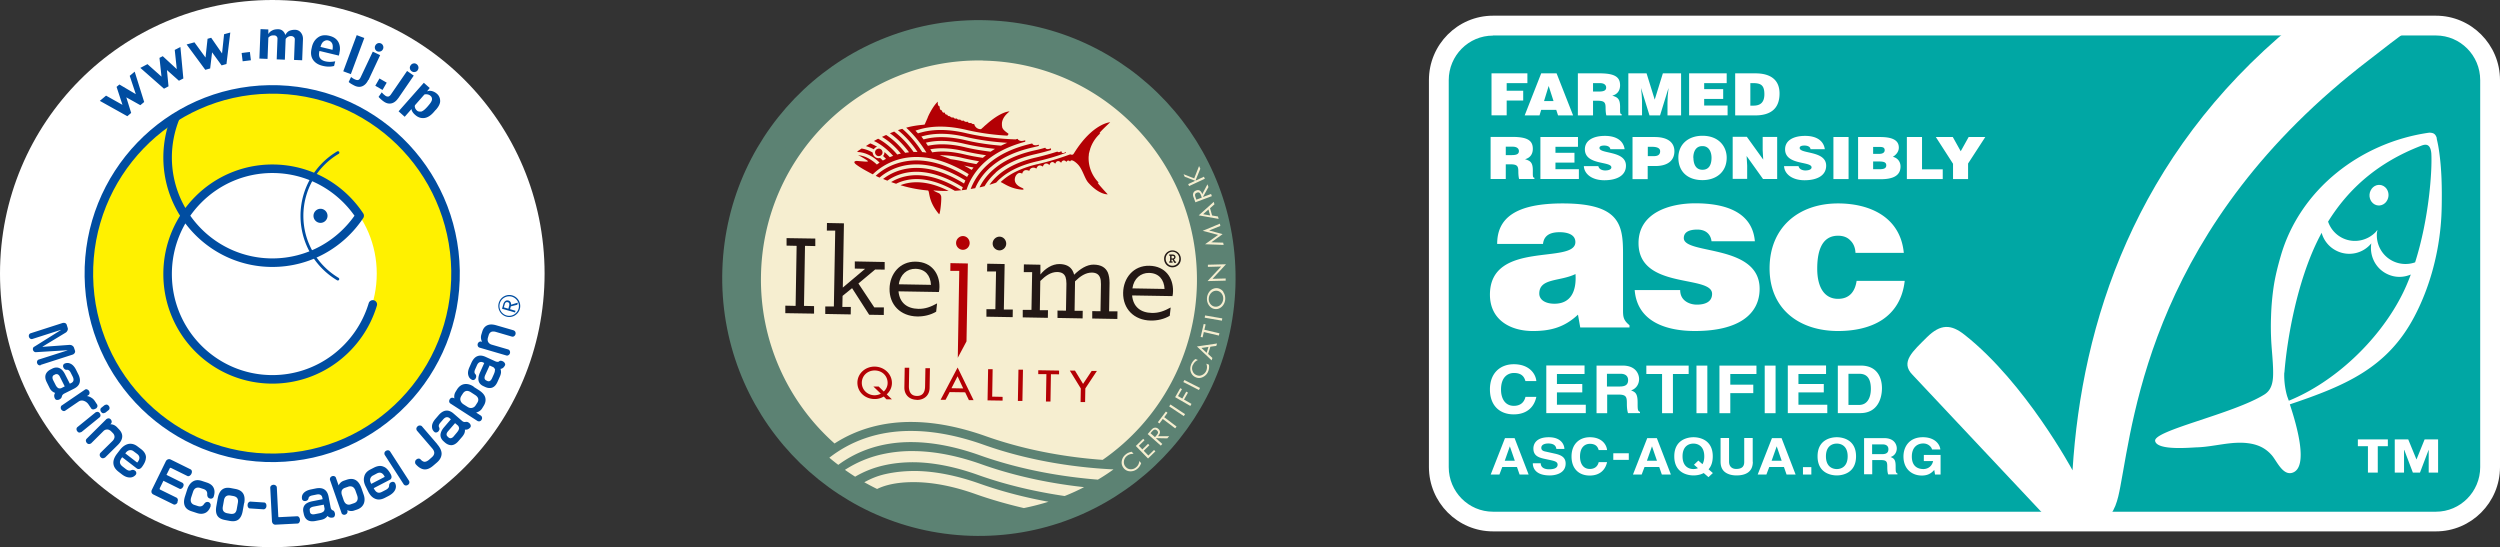
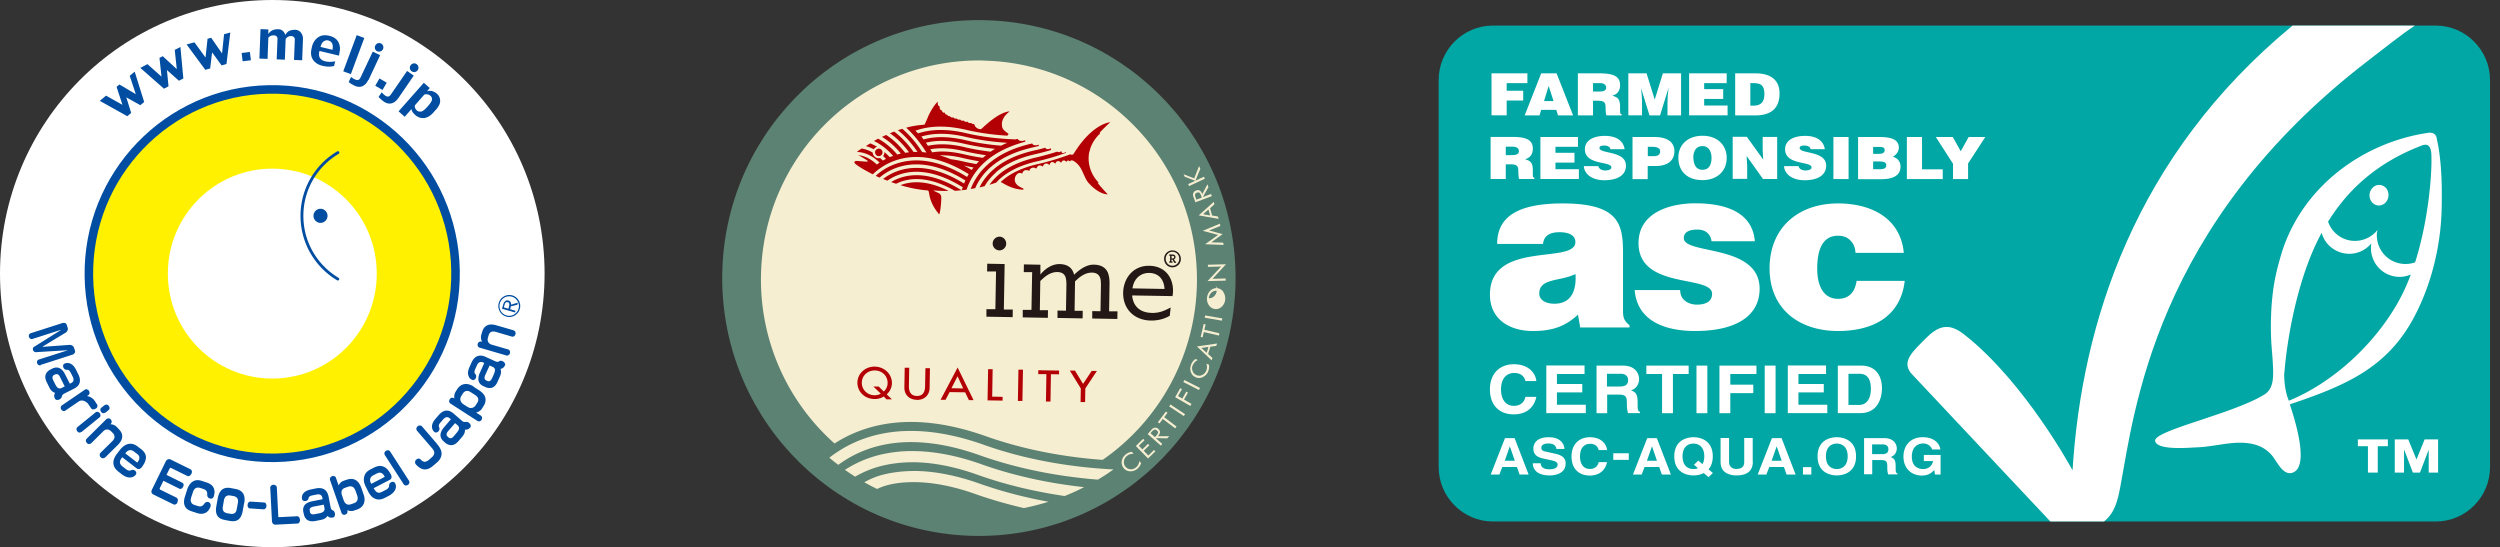
<svg xmlns="http://www.w3.org/2000/svg" width="498" height="109" fill="none">
  <rect width="100%" height="100%" fill="#333333" stroke="none" />
  <g clip-path="url(#a)">
    <path fill-rule="evenodd" clip-rule="evenodd" d="M496.016 93.03c0 5.98-4.847 10.851-10.798 10.851H297.38c-5.929 0-10.799-4.893-10.799-10.85V15.947c0-5.98 4.847-10.85 10.799-10.85h187.838c5.929 0 10.798 4.892 10.798 10.85V93.03Z" fill="#00A7A4" />
-     <path d="M485.24 105.851H297.402c-7.033 0-12.76-5.753-12.76-12.82V15.947c0-7.067 5.727-12.821 12.76-12.821H485.24c7.034 0 12.76 5.754 12.76 12.82v77.085c0 7.067-5.726 12.82-12.76 12.82ZM297.402 7.09c-4.869 0-8.814 3.987-8.814 8.88v77.083c0 4.893 3.945 8.88 8.814 8.88H485.24c4.87 0 8.815-3.987 8.815-8.88V15.947c0-4.893-3.945-8.88-8.815-8.88H297.402v.023Z" fill="#fff" />
    <path d="M297.109 22.991v-8.38h7.147v1.947h-4.126v1.518h3.291v1.948h-3.291v2.945h-3.021v.022Zm6.606 0 3.291-8.38h3.066l3.291 8.38h-2.998l-.361-1.11h-2.998l-.338 1.11h-2.953Zm4.779-5.866-.924 3.012h1.893l-.969-3.012Zm8.837 2.945v2.921h-3.021v-8.38h4.329c3.066 0 4.08.747 4.08 2.378 0 .974-.473 1.79-1.555 2.061.969.317 1.555.544 1.555 2.22 0 1.087-.045 1.472.316 1.472v.25h-3.044c-.067-.182-.157-.725-.157-1.473 0-1.087-.203-1.45-1.601-1.45h-.924.022Zm0-1.835h1.195c.924 0 1.42-.204 1.42-.793 0-.59-.518-.884-1.217-.884h-1.398v1.677Zm7.034 4.756v-8.38h3.63l1.623 5.232 1.623-5.233h3.63v8.381h-2.706v-2.56l.045-1.313.158-1.518h-.022l-1.669 5.391h-2.096l-1.669-5.39h-.022l.135 1.223.068 1.313v2.832h-2.705l-.023.022Zm12.106 0v-8.38h7.485v1.947h-4.486v1.2h3.787v1.949h-3.787v1.314h4.666v1.948h-7.665v.022Zm9.176 0v-8.38h4.035c2.953 0 4.802 1.245 4.802 4.009 0 3.148-1.916 4.371-4.87 4.371h-3.967Zm3.021-1.948h.631c1.398 0 2.164-.68 2.164-2.265 0-1.744-.631-2.22-2.232-2.22h-.563v4.485ZM299.95 32.732v2.922h-3.021v-8.381h4.328c3.066 0 4.081.747 4.081 2.378 0 .974-.474 1.79-1.556 2.061.97.318 1.556.544 1.556 2.22 0 1.088-.045 1.473.315 1.473v.249h-3.043c-.068-.181-.158-.725-.158-1.473 0-1.087-.203-1.45-1.601-1.45h-.924.023Zm0-1.835h1.195c.924 0 1.42-.204 1.42-.793 0-.589-.519-.883-1.218-.883h-1.397v1.676Zm6.898 4.779v-8.38h7.485v1.948h-4.486v1.2h3.787v1.948h-3.787v1.314h4.666v1.948h-7.665v.022Zm13.932-5.956a.718.718 0 0 0-.428-.567c-.225-.113-.496-.159-.789-.159-.654 0-.947.181-.947.476 0 1.246 5.276.476 5.276 3.534 0 1.948-1.781 2.899-4.306 2.899-2.525 0-4.013-1.291-4.081-2.809h2.886a.986.986 0 0 0 .496.657c.248.136.563.204.856.204.744 0 1.24-.227 1.24-.612 0-1.268-5.275-.385-5.275-3.601 0-1.79 1.691-2.673 3.99-2.673 2.548 0 3.72 1.178 3.923 2.65h-2.863.022Zm4.419 5.956v-8.38h4.419c2.638 0 3.923 1.11 3.923 2.83 0 1.722-1.173 2.946-3.81 2.946h-1.511v2.604h-3.021Zm4.284-4.575c.698 0 1.217-.25 1.217-.974 0-.77-.969-.883-1.601-.883h-.856V31.1h1.262-.022Zm14.473.317c0 2.854-2.097 4.462-4.825 4.462-2.885 0-4.801-1.63-4.801-4.485 0-2.627 1.961-4.349 4.801-4.349 3.269 0 4.825 2.152 4.825 4.372Zm-6.628 0c0 1.065.361 2.401 1.803 2.401 1.308 0 1.804-1.02 1.804-2.401 0-1.133-.518-2.356-1.849-2.31-1.375 0-1.781 1.268-1.781 2.31h.023Zm13.91.43-.113-1.902v-2.673h2.886v8.38h-2.818l-3.269-4.575.112 1.903v2.65h-2.885V27.25h2.818l3.291 4.576-.022.022Zm9.423-2.128a.718.718 0 0 0-.428-.567c-.226-.113-.496-.159-.789-.159-.654 0-.947.181-.947.476 0 1.246 5.275.476 5.275 3.534 0 1.948-1.781 2.899-4.306 2.899-2.525 0-4.013-1.291-4.08-2.809h2.885a.989.989 0 0 0 .496.657c.248.136.564.204.857.204.744 0 1.24-.227 1.24-.612 0-1.268-5.275-.385-5.275-3.601 0-1.79 1.69-2.673 3.99-2.673 2.547 0 3.72 1.178 3.923 2.65h-2.863.022Zm4.554 5.956v-8.38h3.021v8.38h-3.021Zm4.915 0v-8.38h4.396c2.074 0 3.72.452 3.72 2.106 0 .86-.609 1.495-1.195 1.835.992.226 1.533 1.02 1.533 1.925 0 1.88-1.578 2.537-3.946 2.537h-4.486l-.022-.023Zm2.998-6.433v1.405h1.263c.608 0 1.037-.25 1.037-.725 0-.657-.587-.657-1.218-.657h-1.059l-.023-.022Zm0 2.923v1.54h1.308c.744 0 1.307-.136 1.307-.77 0-.725-.699-.77-1.668-.77h-.947Zm6.718 3.51v-8.38h3.021v6.432h4.126v1.948h-7.147Zm12.219 0h-3.021V32.62l-3.427-5.324h3.382l1.578 2.832 1.578-2.832h3.314l-3.427 5.278v3.103h.023Zm-77.281 29.561-.451-2.56c-2.683 2.515-5.433 3.262-8.995 3.262-4.509 0-8.544-2.242-8.544-7.248 0-10.919 17.02-5.958 17.02-10.466 0-1.744-2.096-1.97-3.111-1.97-1.33 0-3.111.272-3.336 2.333h-9.131c0-5.097 3.607-8.064 13.053-8.064 11.318 0 12.017 4.213 12.017 9.944v11.235c0 1.382.045 2.062 1.285 3.08v.454h-9.807Zm-.947-10.646c-3.111 1.517-7.214.77-7.214 3.896 0 1.2 1.15 2.016 3.021 2.016 3.336 0 4.418-2.605 4.193-5.912Zm20.853 3.171c0 .974.361 1.699 1.015 2.197.586.453 1.42.725 2.322.725 1.465 0 3.021-.453 3.021-2.152 0-3.85-14.654-.77-14.654-10.103 0-6.138 6.335-7.928 11.317-7.928s11.317 1.2 11.858 7.566h-8.634c-.09-.77-.406-1.337-.902-1.744-.496-.408-1.195-.59-1.916-.59-1.646 0-2.705.5-2.705 1.7 0 3.352 15.104 1.11 15.104 10.102 0 5.006-4.103 8.404-12.872 8.404-5.479 0-11.498-1.699-12.016-8.154h9.04l.022-.023Zm34.921-7.385c-.045-1.064-.406-1.88-1.014-2.469-.586-.634-1.421-.951-2.458-.951-3.562 0-4.148 3.715-4.148 6.569 0 3.624 1.376 6.003 4.148 6.003 2.458 0 3.427-1.7 3.698-3.58h9.581c-.406 3.625-2.052 6.14-4.464 7.748-2.367 1.563-5.478 2.242-8.815 2.242-7.71 0-13.639-4.349-13.639-12.48 0-8.133 5.749-12.935 13.639-12.935 6.38 0 12.422 2.74 13.099 9.853h-9.627Zm-65.739 25.552c-.18-.567-.496-1.631-2.299-1.631-1.037 0-2.57.634-2.57 3.307 0 1.699.744 3.239 2.57 3.239 1.195 0 2.029-.612 2.299-1.79h2.165c-.429 2.062-1.917 3.489-4.509 3.489-2.751 0-4.734-1.699-4.734-4.984 0-3.284 2.096-5.005 4.756-5.005 3.111 0 4.374 1.947 4.487 3.352h-2.165v.023Zm11.769-1.427h-5.501v1.993h5.05v1.676h-5.05v2.447h5.749v1.676h-7.868v-9.491h7.62v1.699Zm2.344-1.677h5.253c2.75 0 3.269 1.858 3.269 2.673 0 1.042-.586 1.948-1.601 2.265.857.34 1.308.634 1.308 2.401 0 1.382 0 1.722.473 1.88v.25h-2.39c-.135-.453-.225-.93-.225-1.903 0-1.291-.09-1.79-1.691-1.79h-2.232v3.715h-2.119v-9.49h-.045Zm4.667 4.168c1.127 0 1.668-.362 1.668-1.291 0-.498-.248-1.246-1.51-1.246h-2.706v2.537h2.548Zm10.595 5.323h-2.164v-7.815h-3.133v-1.676h8.431v1.676h-3.134v7.815Zm6.854 0h-2.164v-9.49h2.164v9.49Zm4.576 0h-2.164v-9.49h7.372V74.5h-5.208v2.13h4.577v1.676h-4.577v4.009Zm9.018 0h-2.164v-9.49h2.164v9.49Zm10.055-7.814h-5.501v1.993h5.05v1.676h-5.05v2.447h5.749v1.676h-7.868v-9.491h7.62v1.699Zm2.344-1.677h4.577c3.494 0 4.215 2.719 4.215 4.508 0 2.039-.879 4.96-4.305 4.96h-4.487v-9.49.022Zm2.119 7.838h2.12c1.758 0 2.344-1.631 2.344-3.194 0-2.809-1.465-3.013-2.39-3.013h-2.074v6.207ZM298.71 94.526h-1.759l2.841-7.249h1.916l2.796 7.249H302.7l-.518-1.495h-2.931l-.564 1.495h.023Zm1.014-2.741h2.029l-.992-2.877-1.014 2.877h-.023Zm7.192.521c0 .408.225 1.178 1.691 1.178.789 0 1.668-.181 1.668-.929 0-.566-.609-.725-1.443-.906l-.856-.181c-1.285-.272-2.525-.544-2.525-2.13 0-.815.473-2.242 3.066-2.242 2.434 0 3.088 1.45 3.111 2.333h-1.601c-.045-.317-.18-1.087-1.623-1.087-.631 0-1.375.204-1.375.86 0 .567.518.68.834.748l1.939.43c1.082.25 2.074.657 2.074 1.949 0 2.174-2.435 2.378-3.134 2.378-2.908 0-3.404-1.518-3.404-2.424h1.601l-.023.023Zm11.543-2.65c-.136-.43-.384-1.246-1.759-1.246-.789 0-1.961.475-1.961 2.537 0 1.29.563 2.469 1.961 2.469.924 0 1.556-.476 1.759-1.36h1.668c-.338 1.564-1.466 2.674-3.449 2.674-2.12 0-3.63-1.314-3.63-3.806s1.601-3.828 3.652-3.828c2.39 0 3.337 1.495 3.427 2.56h-1.668Zm5.996 1.948h-3.088V90.29h3.088v1.314Zm2.593 2.922h-1.759l2.841-7.249h1.916l2.796 7.249h-1.804l-.518-1.495h-2.931l-.564 1.495h.023Zm.992-2.741h2.029l-.992-2.877-1.015 2.877h-.022Zm12.286 3.262-.946-.816c-.744.408-1.579.476-2.029.476-1.06 0-3.833-.408-3.833-3.806 0-3.397 2.773-3.805 3.833-3.805 1.059 0 3.832.408 3.832 3.805 0 1.201-.338 2.016-.834 2.583l.857.747-.88.816Zm-2.029-3.307.835.724c.225-.385.36-.883.36-1.563 0-2.038-1.262-2.537-2.164-2.537-.902 0-2.164.499-2.164 2.537 0 2.04 1.262 2.537 2.164 2.537.271 0 .609-.045.902-.18l-.789-.68.856-.816v-.022Zm10.867.249c0 1.902-1.263 2.718-3.269 2.718-.722 0-1.826-.159-2.525-.884-.429-.453-.609-1.042-.631-1.766v-4.803h1.69v4.712c0 1.02.654 1.45 1.421 1.45 1.149 0 1.6-.499 1.6-1.382v-4.78h1.691v4.712l.023.023Zm2.727 2.537h-1.758l2.841-7.249h1.916l2.795 7.249h-1.803l-.519-1.495h-2.93l-.564 1.495h.022Zm.992-2.741h2.029l-.992-2.877-1.014 2.877h-.023Zm7.936 2.741h-1.668v-1.473h1.668v1.473Zm5.072-7.43c1.06 0 3.833.408 3.833 3.805 0 3.398-2.773 3.806-3.833 3.806-1.059 0-3.832-.408-3.832-3.806 0-3.397 2.773-3.805 3.832-3.805Zm0 6.342c.902 0 2.165-.498 2.165-2.537 0-2.038-1.263-2.537-2.165-2.537-.901 0-2.164.499-2.164 2.537 0 2.04 1.263 2.537 2.164 2.537Zm5.433-6.161h4.013c2.119 0 2.503 1.427 2.503 2.039 0 .793-.451 1.495-1.24 1.721.654.272 1.014.476 1.014 1.835 0 1.065 0 1.314.361 1.45v.181h-1.849c-.112-.34-.18-.725-.18-1.472 0-.997-.068-1.382-1.285-1.382h-1.713v2.832h-1.624v-7.25.046Zm3.562 3.194c.857 0 1.285-.272 1.285-.996 0-.386-.18-.952-1.172-.952h-2.074v1.948h1.961Zm8.364.159h3.314v3.896h-1.104l-.158-.906c-.428.453-1.037 1.11-2.48 1.11-1.916 0-3.652-1.246-3.652-3.806 0-1.97 1.195-3.828 3.855-3.828 2.435 0 3.404 1.45 3.494 2.446h-1.668c0-.272-.564-1.2-1.736-1.2-1.172 0-2.277.747-2.277 2.605 0 1.97 1.195 2.491 2.322 2.491.361 0 1.578-.136 1.916-1.585h-1.848V90.63h.022Zm92.409-1.745h-2.007v5.255h-1.961v-5.255h-2.006v-1.359h5.974v1.36Zm5.703 2.65 1.624-4.009h2.682v6.614h-1.871v-4.507h-.022l-1.714 4.507h-1.42l-1.713-4.507h-.045v4.507h-1.849v-6.614h2.683l1.645 4.01Z" fill="#fff" />
    <path fill-rule="evenodd" clip-rule="evenodd" d="M419.163 103.881h-10.731l-27.436-29.198c-2.57-2.56.113-4.757 2.841-7.498 2.727-2.695 4.824-2.628 7.529-.476 12.129 9.56 21.485 26.978 21.485 26.978 1.826-29.22 12.331-62.632 43.826-88.59h24.37c-2.503 1.608-7.462 5.572-9.018 6.75-43.104 32.913-46.914 70.696-49.665 85.125-.495 2.582-1.037 5.165-3.246 6.909h.045Z" fill="#fff" />
    <path d="M474.802 37.058c-.924-.52-2.074-.136-2.57.884-.496.996-.158 2.242.767 2.763.924.521 2.074.136 2.57-.883.496-.997.157-2.243-.767-2.764Z" fill="#fff" />
    <path fill-rule="evenodd" clip-rule="evenodd" d="M485.42 27.544c-.135-.453-.338-.86-.811-1.019a2.229 2.229 0 0 0-.767-.09c-13.504 1.925-25.655 11.19-29.51 24.531-.586 2.016-1.105 4.055-1.42 6.139a51.573 51.573 0 0 0-.519 5.89 54.928 54.928 0 0 0 .068 5.459c.112 1.698.293 3.397.338 5.096.045 1.858.022 3.964-1.759 5.052-6.244 3.873-22.206 7.18-21.732 9.264.428 1.925 6.989 1.291 8.251 1.246 3.494-.09 6.989-1.314 10.483-.793 1.826.272 3.292.974 4.509 2.379.992 1.132 2.232 4.235 4.238 3.42 2.954-1.2.925-8.834-.654-13.569 11.092-3.737 19.411-7.248 24.799-17.464 2.886-5.459 4.644-11.733 5.23-17.895.135-1.359.203-2.74.226-4.122.067-3.602 0-7.475-.541-11.077a24.474 24.474 0 0 0-.429-2.243c0-.068-.022-.113-.045-.18l.045-.024ZM455.053 74.23c.564-7.068 2.57-18.031 6.583-26.231.271-.566.564-1.11.834-1.63a5.675 5.675 0 0 0 3.134 3.669 5.671 5.671 0 0 0 6.763-1.563c-.406 2.491.857 5.074 3.269 6.161 1.511.702 3.179.657 4.599.045-.609 1.631-1.285 3.194-2.074 4.666-4.464 8.472-12.94 16.695-22.228 20.478 0 0-.316-.861-.339-.929-.721-2.514-.563-4.689-.563-4.689l.022.023Zm26.039-21.973a5.746 5.746 0 0 1-4.284-.18c-2.299-1.043-3.562-3.421-3.314-5.822.046-.136.068-.272.091-.408l-.045.045v-.045c-.091.113-.158.204-.248.317-1.624 1.744-4.261 2.356-6.538 1.314a5.64 5.64 0 0 1-2.999-3.33c4.149-6.682 10.01-11.779 18.351-15.04.699-.272 1.984-.861 2.21 1.404.203 3.352-.429 12.934-3.224 21.745Z" fill="#fff" />
    <path d="M108.482 54.5c0-30.104-24.28-54.5-54.24-54.5C24.28 0 0 24.396 0 54.5S24.28 109 54.241 109s54.241-24.396 54.241-54.5Z" fill="#fff" />
    <path d="M8.093 72.757a.514.514 0 0 1-.405-.045c-.136-.068-.226-.204-.294-.362a.624.624 0 0 1 .023-.453.494.494 0 0 1 .293-.272l5.614-1.79h.09l-.023-.068-6.222.385c-.113 0-.225 0-.338-.09a.627.627 0 0 1-.248-.725c.045-.113.113-.227.248-.272l5.275-3.307v-.045l-5.658 1.812a.453.453 0 0 1-.384-.046c-.135-.068-.225-.18-.293-.362a.624.624 0 0 1 .023-.453.495.495 0 0 1 .293-.272l6.335-2.039a.88.88 0 0 1 .54 0 .53.53 0 0 1 .339.386l.18.566a.66.66 0 0 1-.045.543c-.09.182-.203.34-.383.43L8.522 69.02l-.045.045v.023c.022 0 .067.022.067 0l5.275-.385c.203 0 .384.022.564.135.18.114.293.25.36.43l.181.544a.54.54 0 0 1-.067.522.746.746 0 0 1-.429.317l-6.335 2.038v.068Zm3.45 4.508c-.18-.113-.361-.34-.519-.68l-.428-.838c-.113-.226-.158-.43-.136-.634a.54.54 0 0 1 .339-.43l.135-.068a.628.628 0 0 1 .564-.046c.157.068.338.25.473.567l.924 1.834-.721.363c-.248.068-.474.045-.654-.068h.023Zm.789 1.721c.022-.226.18-.43.473-.589l1.939-.974c.586-.294.97-.68 1.104-1.155.158-.498.068-1.11-.293-1.79l-.405-.815c-.316-.634-.7-1.042-1.128-1.223a1.356 1.356 0 0 0-1.217.023.487.487 0 0 0-.225.317c-.046.158 0 .317.067.453.158.317.383.453.676.43.294-.022.542.159.745.544l.405.793c.158.317.203.566.158.793-.045.226-.203.385-.428.498l-.293.136-.947-1.858c-.316-.634-.699-1.064-1.15-1.246-.428-.18-.924-.158-1.465.136l-.27.136c-.497.25-.812.59-.97.997-.158.453-.09.974.225 1.586l.519 1.042c.135.294.315.52.496.68.18.158.405.294.63.362-.112.203-.18.385-.18.566 0 .181.046.385.158.589a.47.47 0 0 0 .361.249c.18 0 .36 0 .541-.113.27-.136.428-.34.451-.567h.023Zm6.718 2.401c-.18.114-.338.182-.519.159-.157 0-.293-.068-.36-.181l-.519-.77a1.811 1.811 0 0 0-1.037-.77 1.138 1.138 0 0 0-.947.158l-2.66 1.812a.428.428 0 0 1-.406.068.672.672 0 0 1-.383-.272.629.629 0 0 1-.113-.475c.023-.159.09-.295.226-.363l4.576-3.126a.428.428 0 0 1 .406-.068.73.73 0 0 1 .406.295c.09.158.135.317.113.475-.023.159-.09.295-.203.363l-.293.204c.315.045.608.158.879.34.27.158.496.385.676.656l.474.725s.09.25.022.408a.828.828 0 0 1-.338.408v-.046Zm1.916.816s-.248.113-.406.113c-.157 0-.293-.113-.405-.249a.695.695 0 0 1-.158-.453c0-.159.067-.294.18-.385l.654-.521s.248-.113.406-.113c.157 0 .293.113.428.249a.694.694 0 0 1 .158.453.485.485 0 0 1-.18.385l-.654.521h-.023Zm-4.757 3.85s-.248.114-.405.114c-.158 0-.294-.113-.406-.25a.695.695 0 0 1-.158-.452c0-.159.067-.295.18-.385l3.63-2.945s.248-.113.406-.09c.157 0 .293.113.405.249a.695.695 0 0 1 .158.453.485.485 0 0 1-.18.385l-3.63 2.944v-.022Zm4.689 5.097s-.225.136-.405.136a.554.554 0 0 1-.429-.204.642.642 0 0 1-.067-.86l2.367-2.334c.293-.271.428-.566.45-.838 0-.272-.09-.52-.293-.747l-.338-.34c-.27-.272-.54-.408-.834-.408-.293 0-.563.114-.789.363l-2.412 2.4s-.226.137-.406.137a.554.554 0 0 1-.428-.204.697.697 0 0 1-.203-.43c-.023-.16.045-.295.135-.408l3.968-3.942s.225-.136.406-.136c.158 0 .315.068.428.204.135.136.18.272.203.453a.547.547 0 0 1-.158.408l-.113.113c.519 0 .947.204 1.308.567l.428.453c.429.453.654.928.632 1.45-.023.543-.316 1.087-.834 1.608l-2.616 2.582v-.023Zm6.402.974-2.344-1.812.09-.113c.226-.294.497-.476.767-.521.27-.045.564.023.812.227l.698.52c.564.43.587.975.09 1.631-.044.046-.067.068-.09.046l-.022.022Zm1.782-.974c0-.634-.338-1.2-.992-1.699l-.721-.543c-.564-.43-1.173-.59-1.781-.476-.61.136-1.173.521-1.669 1.155l-.608.793c-.519.68-.767 1.314-.722 1.926.045.611.36 1.132.947 1.608l.699.543c.609.476 1.172.68 1.713.657a1.44 1.44 0 0 0 1.105-.566c.09-.113.113-.25.09-.408a.556.556 0 0 0-.248-.385c-.248-.18-.518-.204-.811-.068-.293.136-.632.046-1.015-.249l-.699-.544c-.27-.226-.428-.453-.473-.724-.045-.295.09-.59.338-.952l.113-.136 2.885 2.22c.158.113.316.159.519.113.18-.045.36-.18.518-.385.519-.702.79-1.313.79-1.88h.022Zm6.29 8.925a.793.793 0 0 1-.383.385c-.158.068-.294.091-.406.023l-4.058-1.993a.71.71 0 0 1-.338-.385.77.77 0 0 1 .067-.544l2.773-5.663a.75.75 0 0 1 .406-.385.684.684 0 0 1 .519 0l4.035 1.993a.465.465 0 0 1 .225.34c.045.159 0 .34-.09.544a.957.957 0 0 1-.383.407c-.158.068-.293.091-.406.023l-3.314-1.63s-.158 0-.203.09l-.654 1.314 3.202 1.585s.18.159.203.295a.817.817 0 0 1-.09.498c-.09.159-.203.294-.339.362-.135.068-.27.091-.383.023l-3.201-1.586-.744 1.518s-.023.181.067.227l3.314 1.63c.113.069.18.182.226.34.045.159 0 .34-.09.544l.045.045Zm6.605.702c-.203.635-.54 1.088-.97 1.337-.495.272-1.081.317-1.758.09l-1.104-.362c-.7-.227-1.15-.589-1.353-1.11-.203-.521-.18-1.155.09-1.948l.406-1.269c.248-.747.609-1.268 1.105-1.585.496-.317 1.06-.363 1.736-.159l1.104.363c.654.226 1.105.566 1.33 1.064.226.499.226 1.065 0 1.745a.524.524 0 0 1-.315.34.628.628 0 0 1-.496 0c-.338-.114-.496-.408-.474-.884.023-.476-.225-.816-.766-.997l-.631-.204c-.361-.113-.654-.09-.902.046s-.428.407-.541.77l-.36 1.087c-.114.385-.114.702 0 .951.112.25.36.454.698.544l.631.204c.519.181.925.045 1.195-.34.27-.408.564-.543.902-.453.18.045.293.159.383.317.09.159.113.295.045.453h.045Zm4.757 1.45c-.226.136-.519.181-.902.113l-.518-.09c-.767-.136-1.06-.589-.925-1.337l.226-1.268c.135-.748.586-1.065 1.33-.929l.518.09c.361.069.632.205.79.431.157.227.202.521.135.906l-.226 1.269c-.067.407-.225.679-.428.815Zm1.916-1.993c.293-1.631-.293-2.56-1.736-2.832l-.947-.18c-1.442-.273-2.299.43-2.592 2.038l-.27 1.517c-.158.839-.09 1.473.18 1.926.27.453.789.747 1.533.883l.947.181c.766.136 1.33.046 1.758-.294.406-.34.699-.906.834-1.744l.27-1.518.023.023Zm4.419.566a.652.652 0 0 1-.18.476c-.113.113-.226.181-.361.181l-2.773-.181c-.113 0-.226-.068-.316-.204a.72.72 0 0 1-.112-.499.65.65 0 0 1 .18-.475c.113-.114.225-.181.36-.181l2.774.181c.112 0 .225.068.315.204.09.135.135.294.113.498Zm6.696 2.741a.942.942 0 0 1-.136.521c-.112.136-.203.226-.338.226l-4.418.227a.625.625 0 0 1-.474-.181c-.135-.136-.203-.295-.225-.521l-.339-6.637c0-.159.045-.295.158-.408.113-.113.27-.181.474-.204.18 0 .338.046.473.159a.507.507 0 0 1 .203.385l.293 5.753c0 .114.068.182.158.159l3.607-.181c.135 0 .248.045.36.181a.746.746 0 0 1 .181.498l.023.023Zm4.621-1.608c-.158.136-.406.249-.789.317l-.924.181c-.248.045-.474.045-.632-.045-.18-.068-.27-.227-.315-.453v-.159c-.068-.226-.045-.408.068-.543.112-.136.338-.25.676-.318l2.029-.385.158.793c0 .272-.09.476-.248.612h-.023Zm1.894-.272c-.226-.091-.36-.295-.429-.634l-.405-2.13c-.136-.657-.406-1.11-.812-1.381-.428-.295-1.037-.363-1.803-.204l-.88.181c-.676.136-1.172.385-1.488.748-.293.34-.383.724-.293 1.177.023.136.113.227.248.317a.769.769 0 0 0 .451.069c.338-.069.541-.25.586-.544.045-.295.293-.476.722-.567l.879-.18c.338-.069.609-.046.789.067.203.114.316.295.36.544l.068.317-2.051.408c-.699.136-1.218.385-1.51.747-.294.363-.406.861-.271 1.45l.067.317c.113.544.339.951.7 1.201.383.271.924.339 1.577.226l1.15-.226c.316-.068.586-.159.79-.295a1.82 1.82 0 0 0 .518-.498c.158.158.315.272.496.317.18.045.383.045.586 0 .158-.023.27-.136.338-.295a.871.871 0 0 0 .045-.543c-.067-.317-.203-.521-.428-.589Zm4.892-1.994c-.113.272-.316.453-.654.567l-.654.226c-.315.113-.586.091-.834-.045s-.428-.385-.564-.748l-.338-.996c-.135-.363-.135-.68-.045-.952.113-.249.316-.43.632-.543l.653-.227a1.12 1.12 0 0 1 .857.023c.248.136.45.385.586.77l.338.951c.135.385.135.703.023.974Zm.789-2.514c-.27-.748-.654-1.269-1.15-1.54-.496-.272-1.082-.272-1.758-.046l-.541.182a1.758 1.758 0 0 0-1.06.951l-.541-1.54c-.045-.136-.135-.227-.293-.295a.575.575 0 0 0-.474 0c-.18.068-.293.159-.36.317a.577.577 0 0 0-.045.43l2.3 6.592c.044.136.134.227.292.295a.575.575 0 0 0 .474 0c.157-.068.293-.159.36-.317a.58.58 0 0 0 .045-.431l-.045-.136c.474.204.947.25 1.42.068l.542-.181c.654-.226 1.082-.611 1.33-1.155.225-.544.225-1.178-.045-1.903l-.451-1.314v.023Zm4.621-2.129-2.615 1.359-.067-.113c-.18-.34-.226-.657-.136-.929s.271-.498.564-.634l.767-.408c.63-.317 1.127-.113 1.51.612.023.045 0 .09 0 .113h-.023Zm-.135-2.039c-.563-.272-1.217-.204-1.939.159l-.789.407c-.63.34-1.037.793-1.172 1.428-.158.611-.045 1.29.338 2.016l.451.906c.383.77.857 1.246 1.443 1.472.564.227 1.172.159 1.849-.181l.789-.408c.676-.362 1.127-.793 1.33-1.291.18-.43.157-.86-.045-1.246-.068-.136-.18-.204-.316-.25-.158-.044-.293 0-.473.069-.271.136-.406.362-.406.702 0 .317-.226.589-.654.816l-.789.407c-.316.159-.586.204-.834.114-.27-.091-.496-.34-.699-.703l-.09-.158 3.224-1.677c.18-.09.27-.226.315-.407.045-.181 0-.408-.112-.635-.406-.77-.857-1.29-1.353-1.517l-.068-.023Zm5.028 2.786c.067.114.09.25.067.43a.62.62 0 0 1-.293.386.62.62 0 0 1-.473.113.558.558 0 0 1-.361-.227L76.65 90.63c-.068-.113-.09-.249-.068-.43a.62.62 0 0 1 .294-.385.736.736 0 0 1 .473-.113c.158.022.27.113.36.226l3.766 5.844Zm5.59-7.316c.587.68.88 1.291.902 1.88 0 .634-.293 1.246-.924 1.79l-.767.656c-.63.544-1.217.77-1.78.725-.564-.068-1.128-.407-1.669-1.02a.607.607 0 0 1-.135-.452.6.6 0 0 1 .225-.476c.158-.136.316-.204.474-.204.157 0 .293.046.383.159.27.294.519.453.789.475.27 0 .541-.113.88-.385l.563-.498c.316-.272.473-.544.496-.838.022-.294-.113-.612-.428-.974l-2.999-3.488a.655.655 0 0 1-.135-.43c0-.16.113-.318.248-.454a.608.608 0 0 1 .473-.158c.18 0 .316.068.406.18l3.021 3.512h-.023Zm4.351-3.013c-.022.204-.18.453-.428.748l-.609.725a.954.954 0 0 1-.518.362c-.18.045-.36 0-.541-.159l-.113-.113c-.18-.158-.27-.317-.248-.498 0-.181.113-.408.338-.657l1.353-1.563.609.52c.157.227.203.431.18.635h-.022Zm1.308-1.404c-.225.068-.473 0-.721-.227l-1.646-1.427c-.496-.43-.992-.634-1.488-.589-.519.046-1.037.363-1.533.952l-.586.68c-.451.52-.699 1.041-.699 1.517 0 .453.135.815.496 1.11.09.09.225.113.383.09a.731.731 0 0 0 .406-.226c.225-.272.27-.521.135-.793s-.067-.566.226-.906l.586-.68c.225-.249.45-.407.676-.43a.772.772 0 0 1 .609.204l.248.204-1.353 1.585c-.473.544-.699 1.065-.721 1.54 0 .476.203.907.676 1.315l.226.203c.428.363.856.521 1.285.521.473-.022.947-.294 1.375-.792l.766-.884c.203-.249.361-.498.451-.725.09-.249.113-.475.09-.702a1.2 1.2 0 0 0 .587-.068c.157-.068.338-.204.473-.362a.481.481 0 0 0 .09-.43.835.835 0 0 0-.293-.454c-.248-.204-.473-.271-.699-.204l-.045-.022Zm2.525-4.621c.068.272 0 .566-.203.86l-.293.454c-.18.294-.428.453-.721.52-.293.069-.61 0-.947-.226l-.744-.476c-.316-.203-.519-.453-.609-.77-.09-.294-.022-.589.158-.906l.293-.453c.406-.634.97-.725 1.668-.249l.767.498c.36.227.563.476.631.748Zm-.88-2.401c-.676-.43-1.284-.59-1.87-.499-.564.091-1.037.43-1.42.997l-.294.476c-.27.43-.36.883-.27 1.382l-.113-.068a.666.666 0 0 0-.428-.068.618.618 0 0 0-.384.294.745.745 0 0 0-.112.476.56.56 0 0 0 .225.362l5.41 3.489c.113.068.249.09.429.068a.618.618 0 0 0 .383-.295c.09-.158.136-.317.09-.476a.56.56 0 0 0-.225-.362l-.947-.612a2.26 2.26 0 0 0 .676-.294 1.73 1.73 0 0 0 .496-.498l.293-.476c.384-.589.496-1.155.361-1.699s-.563-1.02-1.24-1.472l-1.104-.703.045-.022Zm4.217-3.33c.022.204-.046.476-.203.838l-.384.86c-.112.227-.248.409-.405.5-.158.09-.338.09-.541 0l-.136-.069c-.203-.09-.338-.226-.383-.407-.045-.182 0-.43.135-.725l.857-1.88.744.34c.203.158.316.34.36.543h-.044Zm.856-1.699c-.203.136-.45.113-.744 0l-1.984-.906c-.608-.272-1.127-.317-1.6-.136-.496.181-.902.634-1.218 1.337l-.36.815c-.293.634-.384 1.178-.248 1.654.112.43.36.747.789.928a.46.46 0 0 0 .383-.022.665.665 0 0 0 .316-.34c.135-.317.112-.589-.09-.793-.204-.204-.226-.52-.046-.929l.361-.815c.135-.317.316-.521.519-.612a.82.82 0 0 1 .653 0l.293.136-.856 1.903c-.293.657-.383 1.223-.27 1.676.112.453.45.816 1.014 1.065l.293.136c.496.226.97.272 1.375.136.45-.159.811-.544 1.082-1.156L99.578 75c.135-.295.202-.567.225-.816 0-.249-.023-.498-.113-.702a.985.985 0 0 0 .541-.226c.136-.114.248-.272.361-.476.068-.136.045-.294-.045-.453a.912.912 0 0 0-.406-.362c-.293-.136-.518-.136-.721 0l.022.022Zm2.886-6.161a.532.532 0 0 1 .315.272.691.691 0 0 1-.248.883.48.48 0 0 1-.428.068l-3.179-.929c-.383-.113-.698-.113-.946 0-.248.136-.406.34-.496.635l-.136.453c-.112.362-.09.68.045.928.136.25.384.43.7.521l3.268.952a.536.536 0 0 1 .316.272.69.69 0 0 1 .045.475.64.64 0 0 1-.293.385.48.48 0 0 1-.428.068l-5.344-1.563a.534.534 0 0 1-.315-.271.687.687 0 0 1-.045-.476.64.64 0 0 1 .293-.385.492.492 0 0 1 .428-.068l.158.045a1.853 1.853 0 0 1-.158-1.427l.18-.589c.181-.612.497-1.02.947-1.246.496-.249 1.083-.249 1.804-.045l3.517 1.02v.022Z" fill="#004DA1" />
    <path d="M54.821 91.196c20.168-.333 36.248-17.03 35.918-37.293-.331-20.264-16.949-36.421-37.116-36.089-20.168.333-36.249 17.03-35.918 37.293.331 20.264 16.949 36.421 37.116 36.089Z" fill="#FFF100" stroke="#004DA1" stroke-width="1.7" />
    <path d="M75.05 54.5c0-11.552-9.311-20.907-20.809-20.907-11.497 0-20.808 9.355-20.808 20.907s9.31 20.908 20.808 20.908S75.05 66.052 75.05 54.5Z" fill="#fff" />
-     <path d="M34.876 23.58a21.172 21.172 0 0 0-1.488 7.77c0 11.575 9.333 20.975 20.876 20.975 7.236 0 13.639-3.715 17.381-9.355-3.742-5.64-10.122-9.355-17.381-9.355-11.52 0-20.876 9.378-20.876 20.975 0 11.598 9.333 20.976 20.876 20.976 9.423 0 17.404-6.297 19.996-14.928" stroke="#004DA1" stroke-width="1.7" stroke-linecap="round" stroke-linejoin="round" />
    <path d="M67.317 30.399a14.621 14.621 0 0 0-7.17 12.594c0 5.368 2.864 10.035 7.147 12.594" stroke="#004DA1" stroke-width=".57" stroke-linecap="round" stroke-linejoin="round" />
    <path d="M65.243 42.993c0-.77-.631-1.404-1.398-1.404-.767 0-1.398.634-1.398 1.404 0 .77.631 1.404 1.398 1.404.767 0 1.398-.634 1.398-1.404ZM26.828 14.27l1.893 6.049-.766.634-2.796-1.563.97 3.103-.767.657-5.478-3.058 1.24-1.042 3.269 1.835-1.173-3.58.564-.475 3.269 1.926-1.217-3.647.992-.838Zm9.107-4.937.587 6.297-.88.453-2.39-2.13.316 3.24-.902.475-4.711-4.145 1.42-.747 2.795 2.491-.405-3.737.654-.34 2.795 2.582-.406-3.828 1.15-.589-.023-.022Zm9.942-2.877-.766 6.297-.97.272-1.893-2.605-.383 3.216-.97.272-3.72-5.051 1.556-.43 2.21 3.035.405-3.738.721-.204 2.165 3.126.405-3.828 1.24-.34v-.022Zm4.103 5.549-1.645.204-.203-1.653 1.645-.204.203 1.653Zm10.213 0-1.623-.068.157-4.122a.56.56 0 0 0-.202-.43.81.81 0 0 0-.496-.204 1.3 1.3 0 0 0-.677.158c-.18.113-.338.25-.45.43l-.158 4.123-1.624-.068.158-4.122a.615.615 0 0 0-.18-.453c-.135-.136-.293-.204-.541-.204-.27 0-.474.022-.654.113a1.18 1.18 0 0 0-.45.362l-.159 4.214-1.623-.068.226-5.867 1.555.068v.928c.18-.317.428-.566.767-.724.315-.182.721-.25 1.172-.25.406 0 .721.136.947.34.225.204.406.476.496.816.225-.408.496-.702.811-.838a2.827 2.827 0 0 1 1.105-.204c.473 0 .88.181 1.172.543.293.363.451.816.429 1.36l-.158 4.145v.022Zm3.652-2.672c.158-.567.383-.93.676-1.11.293-.182.587-.25.88-.159.338.09.586.272.743.566.158.295.18.725.09 1.292l-2.366-.567-.023-.022Zm3.765 1.2c.203-.815.113-1.54-.203-2.152-.338-.611-.924-1.042-1.803-1.246-.902-.226-1.669-.113-2.255.317-.609.43-.992 1.042-1.195 1.813l-.09.407c-.203.906-.113 1.631.293 2.243.406.589 1.037.997 1.916 1.2.451.114.88.159 1.24.159.361 0 .722-.045 1.037-.136l.226-.929a5.825 5.825 0 0 1-1.06.114 4.17 4.17 0 0 1-.947-.114c-.45-.113-.789-.317-1.014-.634-.226-.317-.27-.793-.113-1.427l3.855.929s.045-.204.135-.521l-.022-.023Zm2.277 4.236-1.51-.566 2.682-7.204 1.51.567-2.682 7.203Zm6.403-4.984c-.113.227-.271.386-.497.454a.93.93 0 0 1-.653-.023.807.807 0 0 1-.429-.476c-.067-.226-.067-.453.045-.657a.92.92 0 0 1 .474-.453c.225-.09.428-.068.654.023.203.09.36.272.428.476a.83.83 0 0 1-.023.656Zm-2.931 6.139c-.293.634-.7 1.042-1.173 1.246-.473.204-.97.158-1.488-.068a9.81 9.81 0 0 1-.676-.363 3.045 3.045 0 0 1-.564-.407l.474-.997s.203.159.338.25c.135.09.293.18.474.248.248.114.45.136.63.091.181-.068.316-.226.452-.498l2.434-5.142 1.466.702-2.322 4.96-.045-.022Zm2.841 1.994-1.444-.839.835-1.45 1.442.839-.834 1.45Zm7.01-3.942a.806.806 0 0 1-.563.362.78.78 0 0 1-.631-.135.815.815 0 0 1-.361-.544.788.788 0 0 1 .158-.657.811.811 0 0 1 .54-.363.78.78 0 0 1 .632.136.9.9 0 0 1 .36.544.789.789 0 0 1-.135.634v.023Zm-3.877 5.572c-.406.59-.857.929-1.353 1.042-.496.114-.992 0-1.465-.317a5.576 5.576 0 0 1-.609-.476 5.123 5.123 0 0 1-.496-.498l.631-.906s.18.204.294.317c.112.113.27.227.405.34.226.159.429.204.609.181.18-.023.36-.181.519-.408l3.223-4.688 1.33.928-3.088 4.508v-.023Zm4.486 2.673c-.338.023-.586-.022-.767-.204-.202-.18-.338-.385-.383-.588a.677.677 0 0 1 0-.476l1.871-2.13c.158-.045.361-.067.61-.022.247.045.45.136.608.294.225.182.315.43.293.725-.023.295-.248.657-.654 1.133l-.248.294c-.564.635-.992.952-1.33.997v-.023Zm2.976-.317c.631-.702.924-1.336.88-1.88a1.83 1.83 0 0 0-.655-1.359 2.384 2.384 0 0 0-.97-.52c-.36-.092-.698-.069-.991.067l.541-.68-1.172-1.041-5.028 5.685 1.218 1.087 1.352-1.54c.023.227.113.43.248.634.136.204.293.363.451.499.564.52 1.173.724 1.826.656.632-.067 1.263-.453 1.849-1.11l.45-.52v.022Zm14.631 38.508s.068.272 0 .498l-.158.59-.902-.272.181-.635c.045-.158.113-.272.203-.34.135-.09.27-.09.428-.045.113.046.203.09.248.204Zm.383.272c0-.159 0-.317-.09-.453a.678.678 0 0 0-.428-.363c-.271-.068-.496-.022-.677.136-.157.136-.293.34-.36.612l-.248.883 2.592.748.09-.34-1.082-.317.158-.566 1.285-.317.113-.43-1.33.407h-.023Z" fill="#004DA1" />
    <path d="M100.84 63.062c1.15.34 2.367-.34 2.705-1.495a2.205 2.205 0 0 0-1.488-2.718c-1.149-.34-2.367.34-2.705 1.495a2.205 2.205 0 0 0 1.488 2.718Zm.068-.226a1.942 1.942 0 0 1 1.059-3.738 1.96 1.96 0 0 1 1.33 2.401c-.293 1.02-1.375 1.631-2.389 1.337Z" fill="#004DA1" />
    <path d="M246.098 57.049c.916-28.358-21.22-52.094-49.444-53.014-28.223-.921-51.846 21.32-52.762 49.679-.917 28.358 21.22 52.094 49.443 53.015 28.224.92 51.846-21.322 52.763-49.68Z" fill="#5C8273" />
    <path d="M182.472 96.02c-1.6-.022-5.027.023-7.755 1.36a46.042 46.042 0 0 0 19.501 4.666 45.962 45.962 0 0 0 9.739-.861c-3.111-.725-6.358-1.63-9.627-2.786-4.26-1.518-8.251-2.31-11.858-2.378Zm12.783-5.3c-4.735-1.676-9.198-2.56-13.279-2.65-6.357-.113-11.294 1.79-14.992 4.53.451.34.902.68 1.376.997a22.72 22.72 0 0 1 7.304-3.08c2.074-.477 4.306-.703 6.628-.658 4.08.068 8.544.952 13.278 2.628 7.395 2.627 14.631 3.919 20.425 4.553a79.75 79.75 0 0 0 2.728-1.495c-6.245-.499-14.744-1.744-23.446-4.825h-.022Z" fill="#5C8273" />
    <path d="M195.818 8.721c-25.655-.453-46.801 20.092-47.252 45.87-.248 14.655 6.245 27.861 16.637 36.605 4.103-3.194 9.627-5.46 16.818-5.323 4.329.068 9.018.996 13.978 2.763.699.25 1.42.499 2.119.725 8.364 2.696 16.412 3.715 22.116 4.1.541.045 1.082.068 1.578.09 11.655-8.29 19.365-21.858 19.636-37.307.451-25.777-19.997-47.025-45.652-47.478l.022-.045ZM182.224 92.08c-2.141-.046-4.193.158-6.087.61a20.926 20.926 0 0 0-5.771 2.266c.586.362 1.195.725 1.804 1.087 1.194-.657 2.502-1.246 4.215-1.63 1.917-.431 3.968-.635 6.132-.612 3.833.068 8.071.906 12.557 2.491 4.78 1.7 9.492 2.855 13.82 3.647.248-.113 2.908-1.042 3.179-1.132-5.208-.748-11.182-2.039-17.292-4.213-4.486-1.609-8.724-2.447-12.579-2.515h.022Z" fill="#5C8273" />
    <path d="M195.751 12.05c-23.987-.407-43.758 18.78-44.164 42.858a43.634 43.634 0 0 0 14.653 33.434c4.532-2.922 9.897-4.395 15.804-4.281 4.464.067 9.311 1.042 14.406 2.854 8.634 3.058 17.133 4.258 23.198 4.689a43.672 43.672 0 0 0 18.779-35.156c.406-24.101-18.689-43.967-42.654-44.375l-.022-.022Z" fill="#F6EED0" />
    <path d="M208.894 99.94a50.894 50.894 0 0 1-4.937 1.268c-3.111-.725-6.358-1.631-9.626-2.786-4.261-1.518-8.252-2.31-11.859-2.379-1.6-.022-5.027.023-7.755 1.36a54.39 54.39 0 0 1-2.547-1.337c1.194-.657 2.502-1.246 4.215-1.631 1.917-.43 3.968-.634 6.132-.612 3.833.068 8.071.907 12.557 2.492 4.78 1.699 9.492 2.854 13.843 3.647l-.023-.023Zm-12.895-11.326c-4.96-1.767-9.672-2.696-13.978-2.764-7.191-.136-12.714 2.13-16.818 5.323a35.99 35.99 0 0 0 1.781 1.427c3.72-2.74 8.657-4.643 14.992-4.53 4.081.068 8.545.951 13.279 2.65 8.679 3.08 17.201 4.327 23.446 4.825a41.012 41.012 0 0 0 3.111-2.039c-6.155-.294-15.894-1.359-25.813-4.892Zm-.474 3.873c-4.711-1.676-9.175-2.56-13.278-2.628a27.437 27.437 0 0 0-6.628.657 22.722 22.722 0 0 0-7.304 3.08c.676.477 1.352.93 2.029 1.36a19.963 19.963 0 0 1 5.771-2.265c1.894-.43 3.945-.634 6.087-.612 3.855.068 8.071.906 12.579 2.515 6.087 2.174 12.084 3.443 17.292 4.213a39.873 39.873 0 0 0 3.877-1.767c-5.816-.634-13.03-1.925-20.425-4.553Z" fill="#F6EED0" />
    <path d="M191.039 37.602c.18.113.338.204.519.294-.474.046-.925.091-1.353.114-2.57-1.473-5.005-2.243-7.237-2.334-1.893-.067-3.381.386-4.463.93a47.694 47.694 0 0 1-.992-.34c1.194-.725 3.02-1.45 5.478-1.36 2.502.091 5.207.997 8.048 2.696Zm-16.322-8.381s-.022 0-.045-.023a11.44 11.44 0 0 0-1.308-.634c-.293.159-.586.34-.879.544.541.136 1.06.362 1.578.634.158-.25.384-.43.677-.521h-.023Zm17.923 8.54c-.361.045-.722.09-1.06.135l.203-.611c-.18-.09-.361-.204-.519-.295-2.908-1.744-5.681-2.65-8.251-2.763-2.863-.113-4.937.86-6.154 1.699-.023 0-.068.045-.09.068-.293-.114-.564-.227-.857-.34.158-.136.338-.25.496-.363 1.33-.906 3.539-1.948 6.605-1.834 2.706.09 5.591 1.064 8.612 2.854.135.09.271.158.406.249l.271-.612c-.158-.09-.294-.18-.451-.272-3.089-1.834-6.065-2.83-8.838-2.922-3.201-.113-5.5.974-6.898 1.926a7.38 7.38 0 0 0-.902.702 8.003 8.003 0 0 1-.766-.362c.36-.34.789-.68 1.24-.997 1.465-.997 3.945-2.175 7.349-2.061 2.908.113 5.997 1.132 9.198 3.035.135.09.27.159.406.25.112-.182.225-.386.338-.567-.18-.09-.338-.204-.496-.295-3.269-1.948-6.425-2.99-9.401-3.103-4.238-.158-7.349 1.631-9.221 3.443a15.792 15.792 0 0 1-.901-.476c-1.421-.747-2.322-1.381-2.548-1.585-.609-.566.226-.612.226-.612s1.352.114 1.668.136c.316.023.631 0 .586-.09-.045-.114-1.51-1.02-1.916-1.156 0 0-.023 0-.045-.022.744.045 1.51.294 2.277.747.496.295.992.657 1.465 1.11.09-.068.158-.113.248-.181.09-.068.203-.136.293-.204-.541-.52-1.105-.974-1.691-1.291-.856-.498-1.736-.77-2.592-.816h-.181a.707.707 0 0 1 .248-.271c.226-.136.429-.295.632-.43a6.11 6.11 0 0 1 2.209.815c.045.589.518 1.087 1.127 1.11.113 0 .226 0 .338-.046.181.159.384.34.564.521.203-.113.406-.226.631-.34-.203-.203-.383-.384-.586-.566.158-.204.27-.43.27-.725v-.068c.361.318.722.657 1.06 1.02.226-.09.451-.181.676-.25-.924-1.041-1.916-1.88-2.93-2.491a8.656 8.656 0 0 0-.902-.476c.293-.158.563-.317.834-.453.158.068.293.159.451.25 1.172.702 2.299 1.653 3.359 2.899.225-.068.473-.136.721-.181-1.149-1.428-2.412-2.537-3.719-3.308 0 0-.045 0-.045-.022.293-.136.563-.272.834-.385 1.352.86 2.615 2.061 3.787 3.556.248-.045.496-.068.767-.113-1.173-1.586-2.458-2.854-3.81-3.783.293-.113.563-.227.856-.34 1.375 1.042 2.683 2.401 3.855 4.055h.789c-1.194-1.767-2.502-3.217-3.9-4.327.293-.113.586-.204.879-.271 1.443 1.223 2.773 2.786 3.968 4.643.271 0 .564.045.834.09-1.307-2.106-2.66-3.714-4.035-4.96.406-.113.789-.204 1.127-.272 1.646-.317 2.548-.294 2.57-.385l.203-.476c0-.022.023-.068.045-.09.068-.159.135-.295.181-.43.067-.137.135-.272.18-.408v-.046c.068-.136.135-.271.18-.385 1.082-2.174 1.826-2.695 1.826-2.695-.135.906.361.951.361.951-.045.838.451.793.451.793.068.611.586.43.586.43 0 .499.473.408.473.408v.045c.158.34.542.272.542.272.225.385.676.227.676.227.225.385.699.226.699.226.18.363.653.204.653.204.248.385.699.204.699.204.293.408.789.226.789.226.181.408.722.25.722.25.09.271.586.226.586.226.248.997 1.285 1.11 1.42.974.136-.136.271-.249.406-.362a6.97 6.97 0 0 0 .09-.09c.09-.091.203-.182.293-.273.023-.022.068-.045.09-.068.113-.09.203-.18.316-.271l.045-.046c2.953-2.514 4.396-2.378 4.396-2.378-1.149.883-1.488 1.721-1.533 2.356v.294c0 .159.023.294.045.408v.045a.25.25 0 0 0 .045.136c.226.657 1.331 1.178 1.24 1.291-.09.045-.18.204-.225.295-2.48-.136-5.32-.476-8.206-1.156-3.449-.815-6.538-.86-9.176-.136-.315.091-.631.182-.946.295.157.181.338.362.496.544.202-.068.405-.136.631-.182 2.57-.702 5.568-.657 8.95.136 3.562.838 7.056 1.155 9.897 1.246.135-.045.248-.09.383-.113.068.158.225.317.518.385.429.113 1.015-.113 1.015-.113s-.068.136 0 .294c-3.246.86-5.929 2.197-7.958 3.964-1.961 1.722-3.134 3.715-3.742 5.572h.09Zm-8.657-9.99c2.367-.657 5.185-.589 8.364.159 2.434.589 4.847.906 7.056 1.087.406-.204.812-.385 1.24-.566-2.503-.159-5.366-.499-8.251-1.178-3.247-.77-6.132-.816-8.567-.159-.09.023-.203.068-.293.09.158.182.293.386.451.567h.022-.022Zm.879 1.269c2.074-.453 4.509-.386 7.282.271 1.758.43 3.517.703 5.185.907a19.1 19.1 0 0 1 .879-.567 51.568 51.568 0 0 1-6.042-.997c-2.93-.702-5.523-.77-7.732-.226l.405.612h.023Zm9.063 4.326a45.094 45.094 0 0 1-1.871-.385c.315.181.653.362.969.544.18.113.361.226.541.317.113-.159.248-.317.361-.476Zm1.104-1.246a44.52 44.52 0 0 1-3.291-.657c-1.668-.407-3.201-.566-4.577-.52.722.203 1.466.452 2.21.77.744.09 1.51.226 2.322.407.947.227 1.871.408 2.795.567.181-.182.361-.386.541-.567Zm.722-.657c.225-.18.451-.385.676-.543a48.025 48.025 0 0 1-4.464-.838c-2.525-.59-4.756-.703-6.65-.34.113.158.203.34.315.498.023.045.046.068.068.113 1.804-.317 3.878-.18 6.245.363 1.285.317 2.57.543 3.832.725l-.022.022ZM179.406 36.9a26.72 26.72 0 0 0 5.411 1.042c.451.045-.09 1.97 2.232 4.711.225.272.586-3.262.406-3.647-.181-.407-.339-.475-.429-.52-.09-.046-1.014-.431-1.082-.544-.022-.046 1.105.136 3.021.09-2.142-1.087-4.148-1.653-6.042-1.721-1.42-.045-2.592.204-3.517.566v.023Zm17.945-3.602c2.074-1.835 4.915-3.149 8.409-3.941.406-.09.812-.181 1.195-.295-.045-.136-.045-.249-.045-.249s-.428.181-.811.113a.577.577 0 0 1-.474-.34h-.045c-3.63.816-6.583 2.198-8.747 4.123-1.849 1.631-2.886 3.42-3.472 4.938.293-.045.586-.113.902-.158.563-1.337 1.51-2.81 3.066-4.19h.022Zm.97 1.087c1.939-1.698 4.576-2.922 7.89-3.67a46.666 46.666 0 0 0 3.179-.837c-.09-.159-.045-.363-.045-.363s-.406.25-.789.181c-.203-.045-.293-.158-.338-.271-.699.203-1.421.385-2.165.543-3.426.77-6.199 2.062-8.228 3.851-1.308 1.155-2.164 2.378-2.705 3.511.338-.068.676-.158 1.014-.249a11.015 11.015 0 0 1 2.209-2.673l-.022-.023Zm20.605 2.039s-2.119-1.812-2.074-5.029c0-.18.023-.362.045-.52v-.091c0-.159.045-.295.09-.453 0-.046 0-.09.045-.159a1.97 1.97 0 0 1 .091-.34c.022-.09.045-.158.067-.249 0-.045.023-.09.045-.136.068-.158.113-.317.181-.453.721-1.63 1.848-2.491 1.848-2.491s-.248.203-.203-.023c.046-.227 2.097-2.13 2.097-2.13s-3.449.16-7.169 6.094l-.135.204c-.136.204-.316.181-.474.158-.067 0-.135-.045-.18-.068a51.703 51.703 0 0 1-6.38 1.926c-3.021.68-5.433 1.79-7.169 3.307-.113.09-.226.204-.316.295.744.317 1.939 1.313 4.239 1.517.45.045.405-.204 0-.362-.384-.181-1.646-.703-1.398-1.948.113-.567.518-.952.857-1.02.27-.045.586.136.586.136s.135-.566.586-.68c.315-.067.699.046.834.137 0 0 .045-.453.564-.612a.923.923 0 0 1 .834.159s.18-.499.518-.612c.248-.068.564.045.789.204 0 0 .113-.498.519-.59.428-.112.654.205.789.295 0 0 .09-.475.451-.589.225-.068.428.023.699.318 0 0 .135-.453.496-.521.36-.046.518.18.676.34 0 0 .135-.431.496-.476.27-.023.428.158.563.294 0 0 .113-.249.316-.272a.45.45 0 0 1 .406.204s.09-.272.338-.249c.338 0 1.06.566 1.443 1.065.811 1.042 1.172 2.627 1.871 3.397 2.187 2.447 3.855 2.31 3.855 2.31s-1.916-2.038-1.961-2.264c-.045-.227.203 0 .203 0l.022-.023Zm-6.605-6.003v-.158s-.338.249-.609.226c-.27-.022-.293-.407-.293-.407s-.338.317-.654.203c-.045 0-.09-.045-.135-.09-1.33.43-2.705.815-4.148 1.155-3.224.725-5.817 1.925-7.688 3.579a10.7 10.7 0 0 0-1.691 1.88c.429-.136.88-.272 1.331-.43.27-.295.541-.59.879-.861 1.781-1.563 4.238-2.696 7.349-3.398a47.896 47.896 0 0 0 5.681-1.676l-.022-.023Zm-37.243-.815c-.406 0-.767.317-.767.725 0 .407.316.77.722.77.406 0 .766-.317.766-.725s-.315-.77-.721-.77Z" fill="#B30004" />
-     <path d="M164.437 61.046h1.668l.271-15.108h-1.669l.023-1.518 3.382.068-.226 12.798 4.441-3.737-2.051-.046v-1.427l5.952.114v1.517l-1.894-.023-3.337 2.787 3.156 4.757h1.917l-.023 1.517-2.908-.045-3.404-5.3-1.894 1.54-.045 2.197h1.691l-.023 1.495-5.072-.09v-1.473l.045-.023Zm14.541-3.058c.203 2.333 1.713 3.489 3.968 3.534 1.397.023 2.48-.408 3.72-1.087l-.181 1.653c-1.105.657-2.457.974-3.787.952-3.337-.068-5.546-2.334-5.501-5.527.045-2.922 2.029-5.46 5.23-5.392 3.201.068 4.757 2.424 4.712 5.052 0 .385-.045.725-.113.996l-8.071-.136.023-.045Zm.045-1.359 6.425.113c-.09-1.857-1.127-3.17-3.111-3.194-1.601-.022-3.021 1.088-3.291 3.081h-.023Zm-22.544 4.259 2.006.045.203-11.96-2.006-.045v-1.495l5.726.09v1.495l-2.051-.045-.203 11.96 2.006.045v1.495l-5.726-.09v-1.495h.045Z" fill="#231815" />
-     <path d="m190.791 71.308.293-17.352h-1.781l.023-1.54 3.471.068-.27 15.517-1.759 3.307h.023Zm-.338-22.924c0-.747.654-1.382 1.398-1.359.744.023 1.307.657 1.307 1.404a1.36 1.36 0 0 1-1.375 1.337c-.721-.023-1.353-.634-1.33-1.382Z" fill="#B30004" />
    <path d="M196.495 61.59h1.781l.135-7.52h-1.781l.023-1.54 3.471.067-.157 9.061h1.781l-.023 1.518-5.23-.09V61.59Zm1.24-13.093c0-.747.653-1.381 1.397-1.359.744.023 1.308.657 1.308 1.405 0 .747-.654 1.359-1.375 1.336-.722-.023-1.353-.634-1.33-1.382Zm6.064 13.229h1.668l.136-7.52h-1.669l.023-1.54 3.291.067v1.948c.902-1.132 2.3-2.106 3.81-2.084 1.308.023 2.142.499 2.593 1.314.135.25.248.521.315.816 1.15-1.133 2.525-2.04 3.901-2.016 1.51.022 2.389.611 2.818 1.585.225.566.338 1.269.338 2.039l-.09 5.685h1.668l-.023 1.518-5.004-.09v-1.473l1.645.023.09-5.369c0-.566-.045-.996-.18-1.336-.27-.68-.789-.974-1.623-.997-1.263 0-2.322.725-3.359 1.744l-.09 5.867h1.623l-.023 1.518-5.005-.09v-1.473l1.691.023.09-5.369c0-.566-.067-.997-.18-1.336-.27-.68-.789-.974-1.668-.997-1.285 0-2.367.793-3.359 1.79l-.09 5.82h1.623l-.023 1.519-5.005-.091v-1.472l.068-.023Zm21.71-2.922c.203 2.333 1.713 3.488 3.968 3.534 1.397.022 2.48-.408 3.72-1.088l-.181 1.654c-1.104.657-2.457.974-3.787.951-3.337-.068-5.546-2.333-5.501-5.527.045-2.922 2.029-5.459 5.23-5.39 3.201.067 4.757 2.423 4.712 5.05 0 .386-.045.725-.113.997l-8.071-.136.023-.045Zm.045-1.36 6.425.114c-.09-1.857-1.127-3.171-3.111-3.194-1.601-.022-3.021 1.088-3.291 3.08h-.023Z" fill="#231815" />
-     <path d="M224.472 90.834a1.575 1.575 0 0 0-.586 1.041c-.045.408.045.77.315 1.088.203.249.451.408.722.475.496.114.992 0 1.398-.362.383-.317.586-.725.631-1.246l.361.43c-.136.43-.406.839-.767 1.133a2.03 2.03 0 0 1-1.082.476c-.654.09-1.24-.136-1.623-.612-.338-.43-.474-.883-.383-1.427.09-.52.338-.951.789-1.314.36-.294.744-.453 1.217-.52l.338.43a1.743 1.743 0 0 0-1.33.407Zm1.781-1.994 1.465-1.427.271.272-1.127 1.11.699.725 1.127-1.11.27.272-1.127 1.11.924.95 1.128-1.109.27.272-1.465 1.427-2.435-2.492Zm2.39-2.401.518-.589s.045-.068.068-.09c.248-.272.428-.476.721-.544.271-.068.564 0 .812.249.428.385.406.86-.045 1.359 0 0-.045.045-.045.068h2.231l-.383.43-2.187-.045-.045.045 1.24 1.11-.293.34-2.615-2.31.023-.023Zm1.42.657.225-.272c.406-.453.541-.725.181-1.065-.384-.34-.654-.18-1.06.272l-.225.272.879.77v.023Zm1.555-3.624-.653.883-.316-.25 1.601-2.128.315.249-.653.883 2.457 1.858-.271.362-2.457-1.857h-.023Zm1.286-2.515.248-.385 2.908 1.926-.248.385-2.908-1.926Zm1.194-1.857 1.015-1.767.338.181-.789 1.382.857.498.789-1.381.338.203-.789 1.382 1.488.86-.226.409-3.021-1.745V79.1Zm1.624-2.99.202-.408 3.112 1.586-.203.407-3.111-1.585Zm1.871-3.375c-.158.385-.181.815-.023 1.178.135.385.406.657.789.815.293.113.586.159.857.068a1.654 1.654 0 0 0 1.082-.974c.18-.453.18-.929 0-1.382l.518.204a2.35 2.35 0 0 1-.157 1.36 2.015 2.015 0 0 1-.744.928c-.541.385-1.15.476-1.714.226-.496-.204-.811-.566-.992-1.064-.157-.499-.135-.997.091-1.54.18-.43.45-.77.834-1.043l.496.204a1.79 1.79 0 0 0-.992.997l-.045.023Zm4.847-4.305-.158.477-1.172.158-.451 1.45.856.793-.157.475-2.931-2.763 3.968-.59h.045Zm-2.074 1.858.36-1.177-1.397.203 1.037.974Zm-.564-4.145-.248 1.065-.383-.091.608-2.582.384.09-.248 1.065 2.998.702-.113.453-2.998-.702Zm.18-2.854.068-.453 3.427.589-.068.453-3.427-.589Zm3.675-5.142c.316.43.451.974.406 1.518-.045.543-.293 1.064-.654 1.404-.383.363-.834.544-1.33.498-.496-.045-.924-.294-1.24-.724-.316-.43-.451-.952-.406-1.518a2.332 2.332 0 0 1 .654-1.427 1.805 1.805 0 0 1 1.353-.498c.496.045.924.294 1.24.702l-.023.045Zm-.316.317c-.248-.317-.586-.52-.969-.543a1.352 1.352 0 0 0-1.06.385 1.71 1.71 0 0 0-.518 1.087c-.045.43.068.838.316 1.155.248.317.586.521.969.544a1.38 1.38 0 0 0 1.06-.385c.293-.295.473-.657.518-1.088a1.617 1.617 0 0 0-.316-1.155Zm-2.795-2.469 2.705-2.9-2.637.069v-.43l3.607-.091-2.683 2.899 2.615-.068v.43l-3.607.091Zm.699-7.725 2.412.069.09.453-3.697-.136 2.593-1.858-3.066-.815 3.426-1.427.09.453-2.231.906 2.682.725-2.254 1.63h-.045Zm.541-8.04.135.475-.879.77.406 1.45 1.172.204.135.476-3.967-.703 2.998-2.695v.022Zm-.721 2.695-.339-1.2-1.059.95 1.398.25Zm-2.931-2.605-.271-.747s-.022-.068-.045-.114c-.135-.34-.225-.611-.135-.906.068-.271.27-.498.609-.611.541-.204.946.045 1.172.68 0 .022 0 .045.022.067l1.037-1.97.203.543-1.059 1.903v.068l1.578-.59.158.431-3.269 1.224v.022Zm1.262-.951-.112-.34c-.203-.566-.384-.816-.835-.657-.473.181-.473.476-.248 1.065l.113.34 1.082-.408Zm-2.525-2.289-.18-.407 1.398-.657-2.097-.815-.225-.498 2.119.838.969-2.47.248.544-.969 2.379 1.691-.793.18.407-3.156 1.473h.022Z" fill="#F6EED0" />
+     <path d="M224.472 90.834a1.575 1.575 0 0 0-.586 1.041c-.045.408.045.77.315 1.088.203.249.451.408.722.475.496.114.992 0 1.398-.362.383-.317.586-.725.631-1.246l.361.43c-.136.43-.406.839-.767 1.133a2.03 2.03 0 0 1-1.082.476c-.654.09-1.24-.136-1.623-.612-.338-.43-.474-.883-.383-1.427.09-.52.338-.951.789-1.314.36-.294.744-.453 1.217-.52l.338.43a1.743 1.743 0 0 0-1.33.407Zm1.781-1.994 1.465-1.427.271.272-1.127 1.11.699.725 1.127-1.11.27.272-1.127 1.11.924.95 1.128-1.109.27.272-1.465 1.427-2.435-2.492Zm2.39-2.401.518-.589s.045-.068.068-.09c.248-.272.428-.476.721-.544.271-.068.564 0 .812.249.428.385.406.86-.045 1.359 0 0-.045.045-.045.068h2.231l-.383.43-2.187-.045-.045.045 1.24 1.11-.293.34-2.615-2.31.023-.023Zm1.42.657.225-.272c.406-.453.541-.725.181-1.065-.384-.34-.654-.18-1.06.272l-.225.272.879.77v.023Zm1.555-3.624-.653.883-.316-.25 1.601-2.128.315.249-.653.883 2.457 1.858-.271.362-2.457-1.857h-.023Zm1.286-2.515.248-.385 2.908 1.926-.248.385-2.908-1.926Zm1.194-1.857 1.015-1.767.338.181-.789 1.382.857.498.789-1.381.338.203-.789 1.382 1.488.86-.226.409-3.021-1.745V79.1Zm1.624-2.99.202-.408 3.112 1.586-.203.407-3.111-1.585Zm1.871-3.375c-.158.385-.181.815-.023 1.178.135.385.406.657.789.815.293.113.586.159.857.068a1.654 1.654 0 0 0 1.082-.974c.18-.453.18-.929 0-1.382l.518.204a2.35 2.35 0 0 1-.157 1.36 2.015 2.015 0 0 1-.744.928c-.541.385-1.15.476-1.714.226-.496-.204-.811-.566-.992-1.064-.157-.499-.135-.997.091-1.54.18-.43.45-.77.834-1.043l.496.204a1.79 1.79 0 0 0-.992.997l-.045.023Zm4.847-4.305-.158.477-1.172.158-.451 1.45.856.793-.157.475-2.931-2.763 3.968-.59h.045Zm-2.074 1.858.36-1.177-1.397.203 1.037.974Zm-.564-4.145-.248 1.065-.383-.091.608-2.582.384.09-.248 1.065 2.998.702-.113.453-2.998-.702Zm.18-2.854.068-.453 3.427.589-.068.453-3.427-.589Zm3.675-5.142c.316.43.451.974.406 1.518-.045.543-.293 1.064-.654 1.404-.383.363-.834.544-1.33.498-.496-.045-.924-.294-1.24-.724-.316-.43-.451-.952-.406-1.518a2.332 2.332 0 0 1 .654-1.427 1.805 1.805 0 0 1 1.353-.498c.496.045.924.294 1.24.702l-.023.045Zm-.316.317c-.248-.317-.586-.52-.969-.543a1.352 1.352 0 0 0-1.06.385 1.71 1.71 0 0 0-.518 1.087a1.38 1.38 0 0 0 1.06-.385c.293-.295.473-.657.518-1.088a1.617 1.617 0 0 0-.316-1.155Zm-2.795-2.469 2.705-2.9-2.637.069v-.43l3.607-.091-2.683 2.899 2.615-.068v.43l-3.607.091Zm.699-7.725 2.412.069.09.453-3.697-.136 2.593-1.858-3.066-.815 3.426-1.427.09.453-2.231.906 2.682.725-2.254 1.63h-.045Zm.541-8.04.135.475-.879.77.406 1.45 1.172.204.135.476-3.967-.703 2.998-2.695v.022Zm-.721 2.695-.339-1.2-1.059.95 1.398.25Zm-2.931-2.605-.271-.747s-.022-.068-.045-.114c-.135-.34-.225-.611-.135-.906.068-.271.27-.498.609-.611.541-.204.946.045 1.172.68 0 .022 0 .045.022.067l1.037-1.97.203.543-1.059 1.903v.068l1.578-.59.158.431-3.269 1.224v.022Zm1.262-.951-.112-.34c-.203-.566-.384-.816-.835-.657-.473.181-.473.476-.248 1.065l.113.34 1.082-.408Zm-2.525-2.289-.18-.407 1.398-.657-2.097-.815-.225-.498 2.119.838.969-2.47.248.544-.969 2.379 1.691-.793.18.407-3.156 1.473h.022Z" fill="#F6EED0" />
    <path d="M177.648 79.553h-1.06l-.541-.566a3.366 3.366 0 0 1-1.871.498c-1.939-.023-3.404-1.472-3.382-3.285.023-1.812 1.601-3.216 3.495-3.17 1.893.044 3.404 1.517 3.381 3.284 0 .86-.405 1.676-1.037 2.242l1.015.974v.023Zm-3.359-5.754c-1.466-.022-2.593 1.02-2.615 2.424-.023 1.404 1.104 2.492 2.525 2.514.428 0 .901-.113 1.262-.317l-1.488-1.427h1.082v.023l.992.974a2.3 2.3 0 0 0 .767-1.676c.022-1.405-1.06-2.492-2.548-2.515h.023Zm8.341 5.844c-1.51-.022-2.502-1.019-2.48-2.469l.068-3.918h.902l-.068 3.67c0 1.268.519 1.925 1.578 1.947 1.06.023 1.623-.611 1.646-1.88l.067-3.647h.902l-.067 3.942c-.023 1.45-1.06 2.4-2.57 2.378l.022-.023Zm11.34.068H193v-.022l-.744-1.54-3.088-.046-.812 1.54h-.969v-.045l3.382-6.41v.045l3.178 6.501.023-.023Zm-4.441-2.378 2.344.045-1.127-2.423-1.217 2.378Zm10.167 2.469-2.976-.045.113-6.207h.902l-.09 5.46 2.074.044v.748h-.023Zm3.968.068h-.902l.113-6.23h.902l-.113 6.23Zm5.591.113h-.902l.09-5.459h-1.623v-.77l4.148.068v.747l-1.623-.022-.09 5.459v-.023Zm6.898.114h-.902l.046-2.719-2.187-3.556h1.037v.023l1.6 2.627 1.714-2.582h1.037l-.023.045-2.277 3.443-.045 2.696v.023Z" fill="#B30004" />
    <path d="M231.889 51.533c0-.929.767-1.677 1.691-1.654.924.023 1.646.77 1.646 1.722 0 .951-.767 1.653-1.691 1.653-.925 0-1.646-.77-1.646-1.699v-.022Zm.316 0c0 .77.563 1.404 1.33 1.404.766 0 1.352-.589 1.375-1.359a1.371 1.371 0 0 0-1.33-1.427c-.767-.023-1.353.589-1.375 1.382Zm.699.543h.18v-1.132h-.18v-.25h.631c.36 0 .631.182.631.522a.462.462 0 0 1-.316.43l.248.453h.181v.25h-.384l-.315-.635h-.226v.362h.226v.25h-.676v-.25Zm.631-.589c.225 0 .36-.09.36-.271 0-.159-.135-.25-.36-.25h-.158v.521h.158Z" fill="#231815" />
  </g>
  <defs>
    <clipPath id="a">
      <path fill="#fff" d="M0 0h498v109H0z" />
    </clipPath>
  </defs>
</svg>